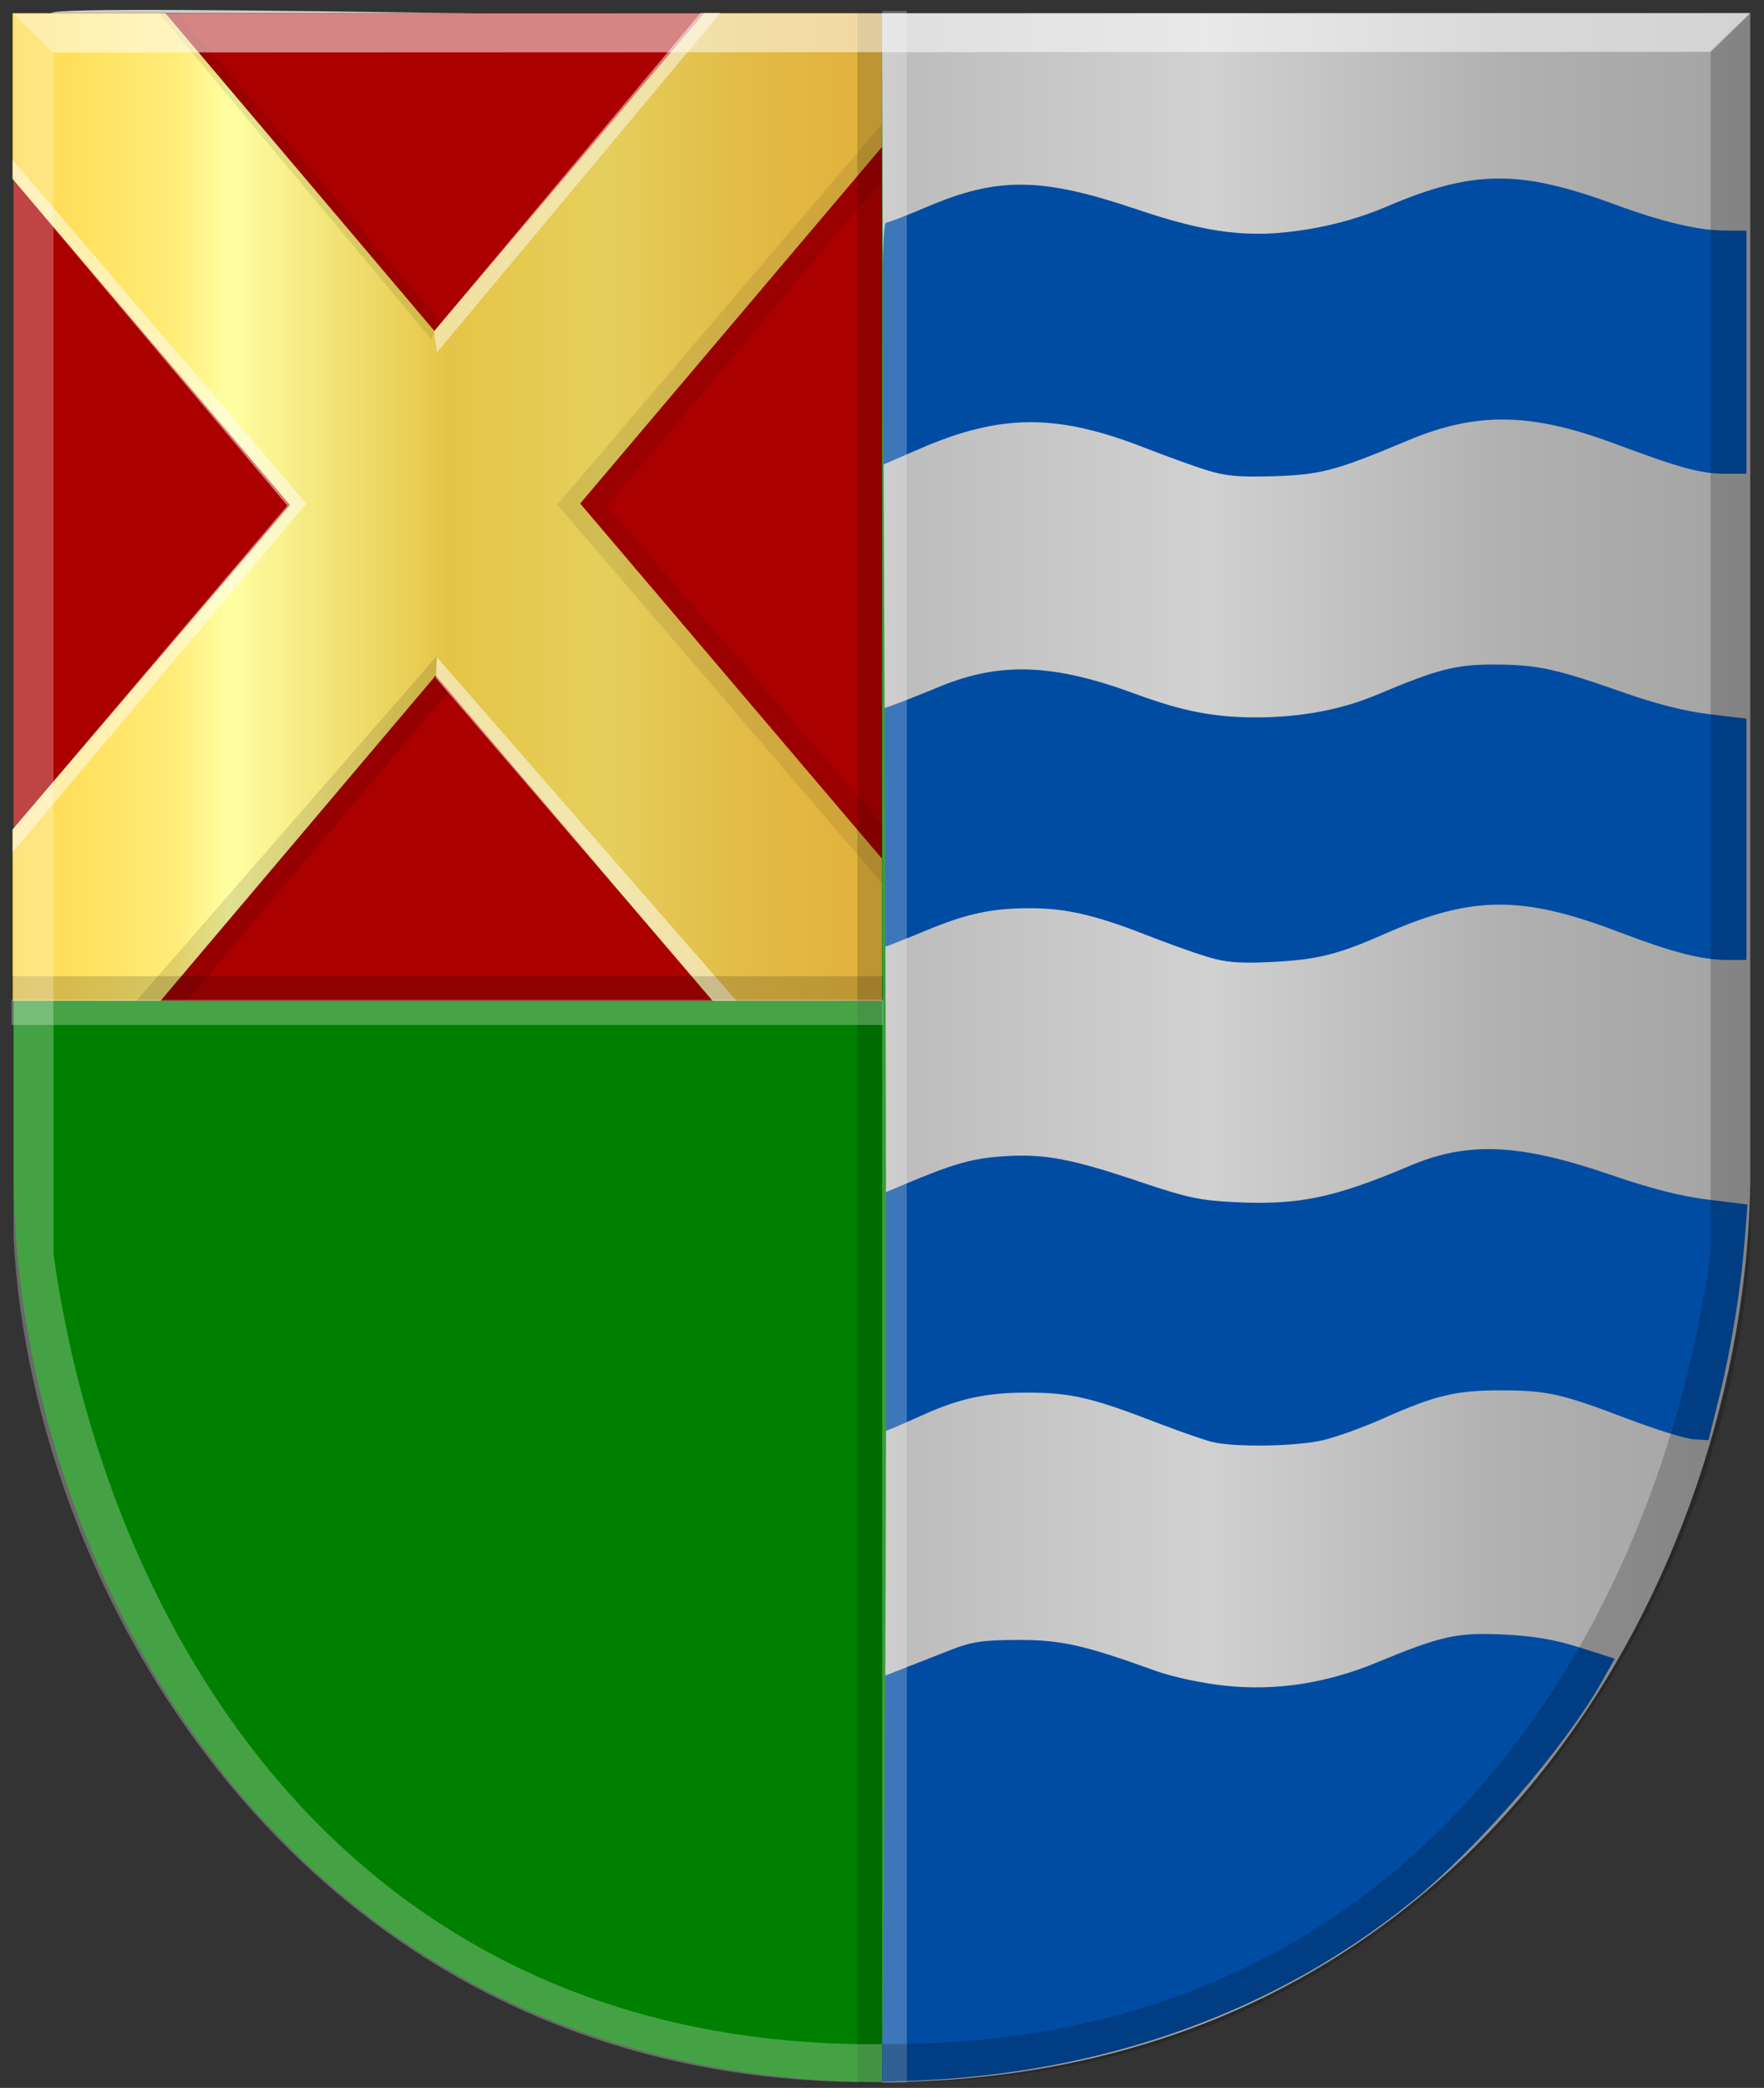
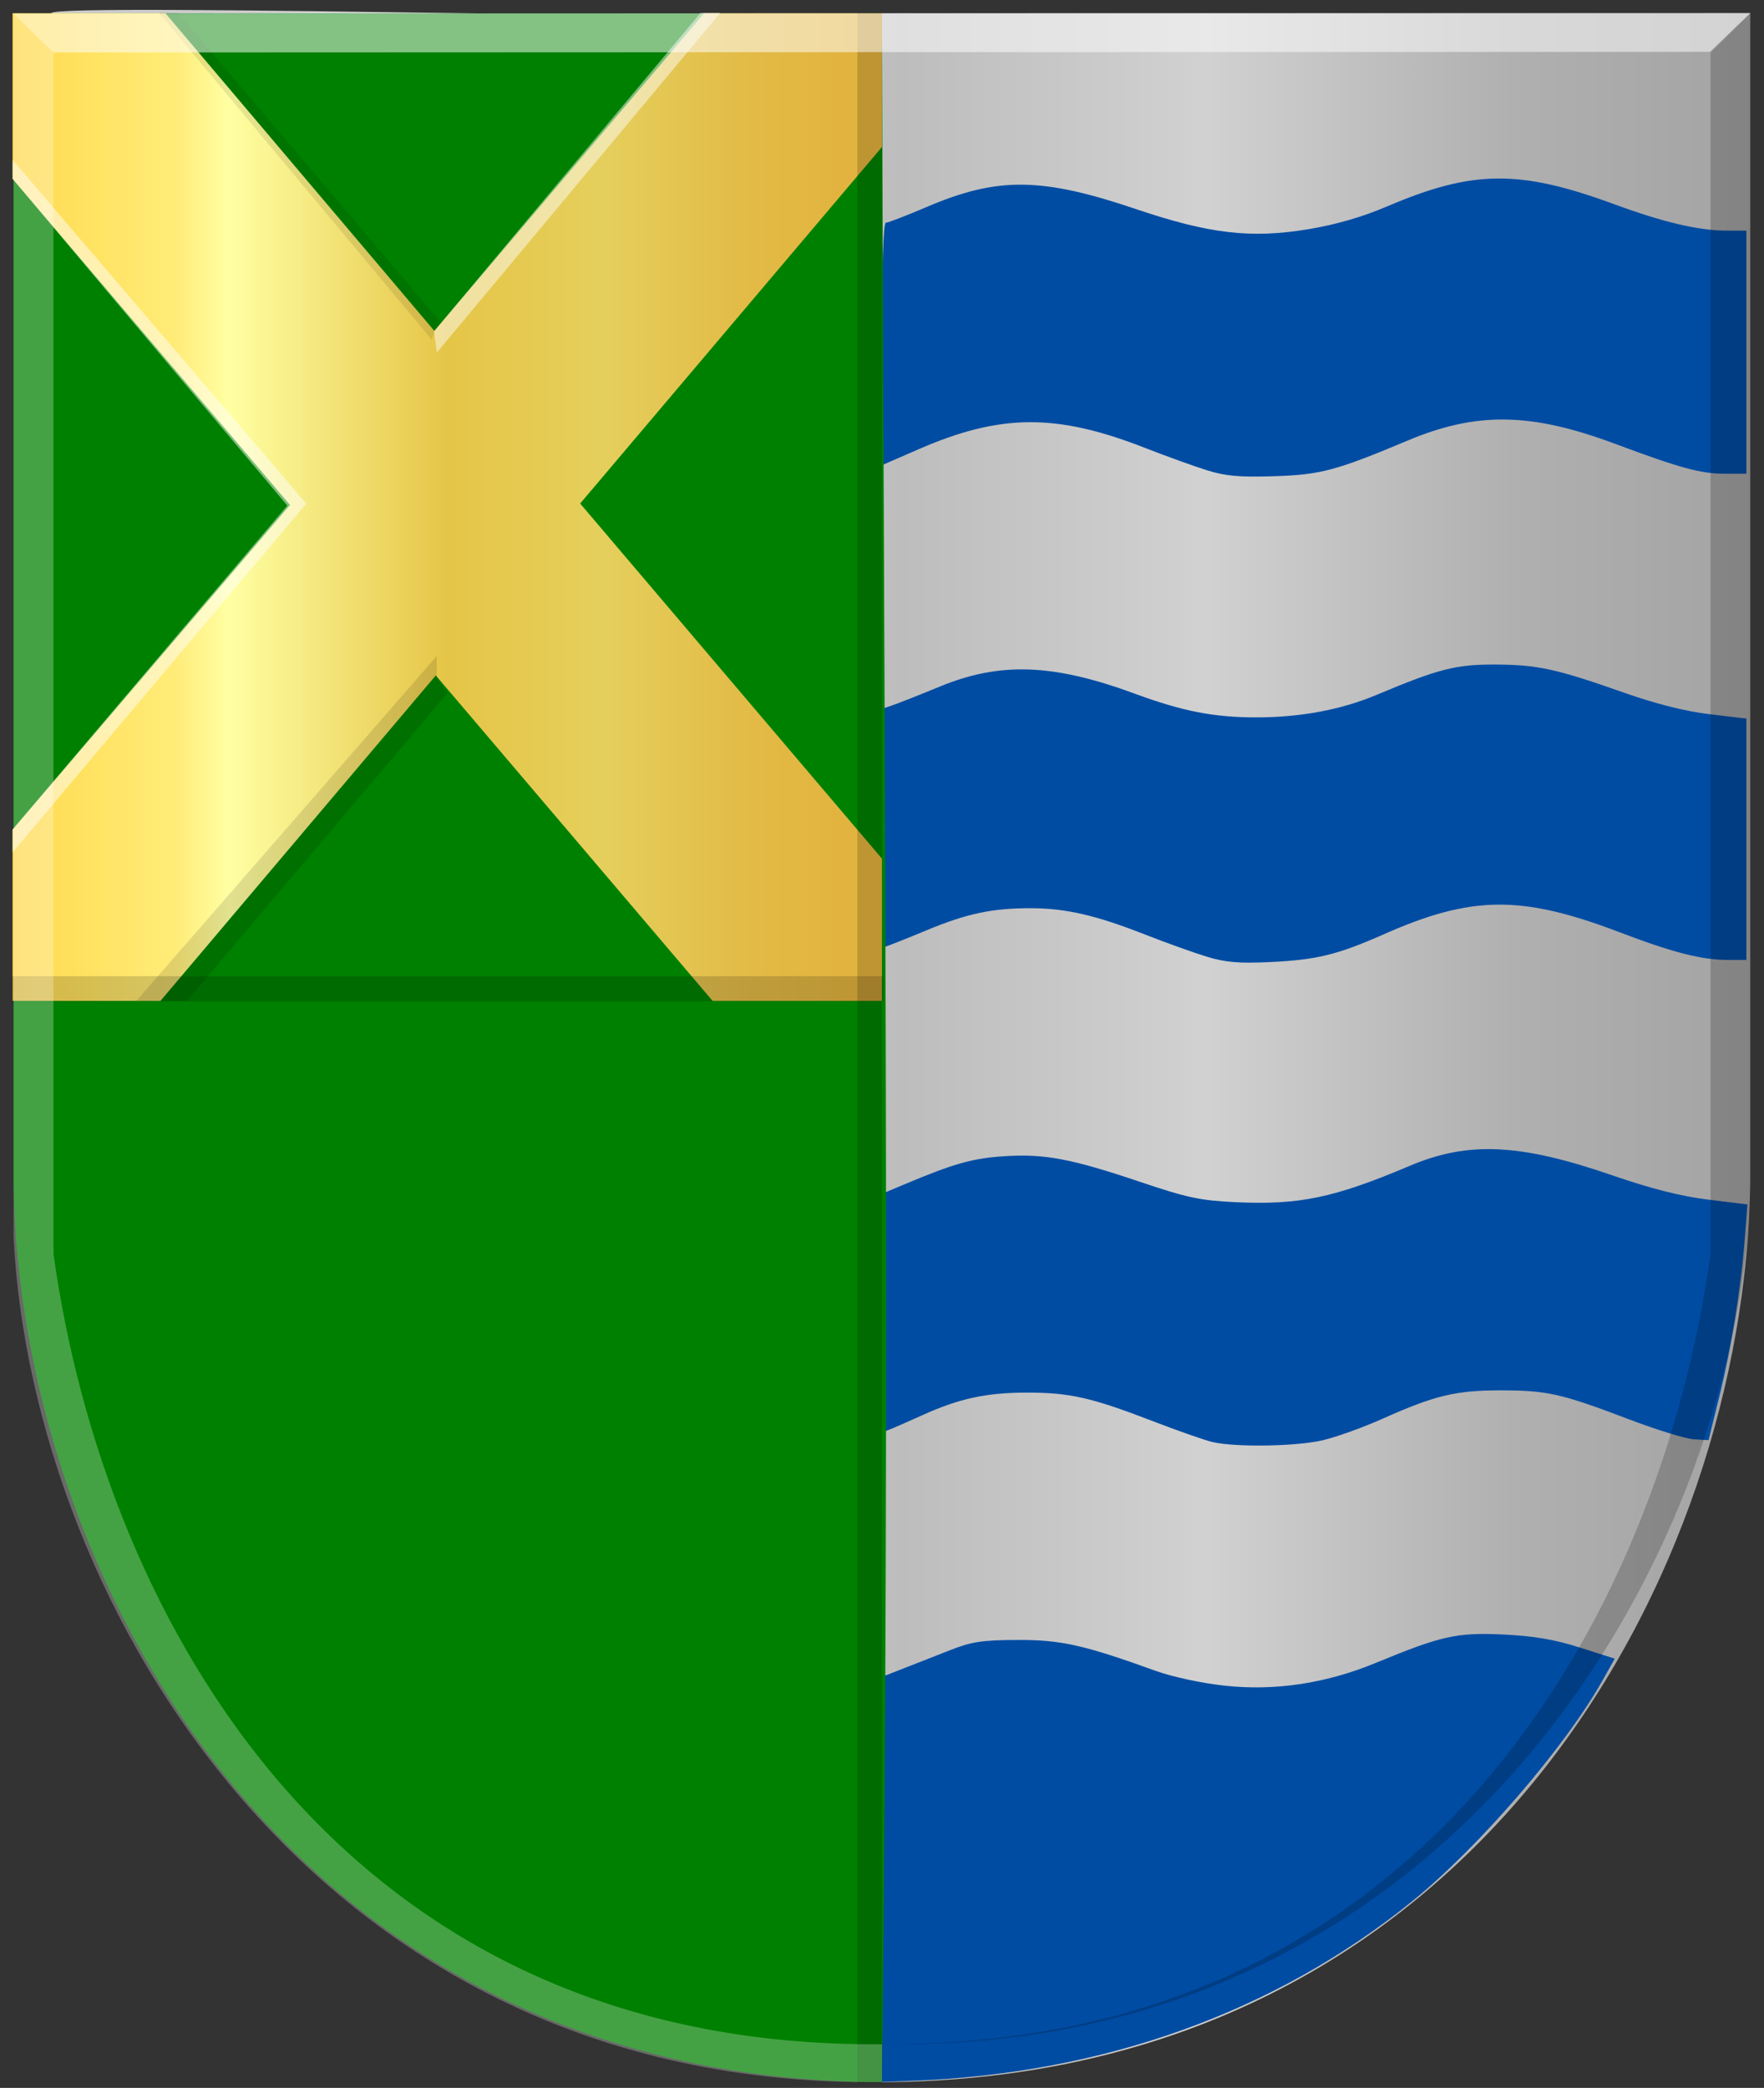
<svg xmlns="http://www.w3.org/2000/svg" xmlns:ns1="http://www.inkscape.org/namespaces/inkscape" xmlns:ns2="http://sodipodi.sourceforge.net/DTD/sodipodi-0.dtd" xmlns:xlink="http://www.w3.org/1999/xlink" width="442.812" height="523.906" id="svg5117" version="1.1" ns1:version="0.48.4 r9939" ns2:docname="Nieuw document 18">
  <rect width="100%" height="100%" fill="#333333" stroke="none" />
  <defs id="defs5119">
    <linearGradient ns1:collect="always" xlink:href="#linearGradient11325-4" id="linearGradient4798-2" x1="3507.942" y1="1253.925" x2="3727.171" y2="1253.925" gradientUnits="userSpaceOnUse" gradientTransform="matrix(-1,0,0,1,3814.137,-942.536)" />
    <linearGradient id="linearGradient11325-4">
      <stop style="stop-color:#b58e30;stop-opacity:1;" offset="0" id="stop11327-5" />
      <stop id="stop11329-2" offset="0" style="stop-color:#b58e30;stop-opacity:1;" />
      <stop id="stop11331-9" offset="0" style="stop-color:#b58e30;stop-opacity:1;" />
      <stop id="stop11333-9" offset="0" style="stop-color:#b58e30;stop-opacity:1;" />
      <stop id="stop11335-8" offset="0" style="stop-color:#b58e30;stop-opacity:1;" />
      <stop id="stop11337-3" offset="0" style="stop-color:#b68f30;stop-opacity:1;" />
      <stop id="stop11339-8" offset="0" style="stop-color:#b79030;stop-opacity:1;" />
      <stop id="stop11341-6" offset="0" style="stop-color:#ba9231;stop-opacity:1;" />
      <stop id="stop11343-9" offset="0" style="stop-color:#c09633;stop-opacity:1;" />
      <stop id="stop11345-8" offset="0" style="stop-color:#cb9f36;stop-opacity:1;" />
      <stop id="stop11347-6" offset="0" style="stop-color:#e2b13c;stop-opacity:1;" />
      <stop id="stop11349-6" offset="0" style="stop-color:#e2b13c;stop-opacity:1;" />
      <stop id="stop11351-2" offset="0" style="stop-color:#e2b13c;stop-opacity:1;" />
      <stop id="stop11353-3" offset="0" style="stop-color:#e2b13c;stop-opacity:1;" />
      <stop id="stop11355-8" offset="0" style="stop-color:#e2b13c;stop-opacity:1;" />
      <stop id="stop11357-2" offset="0" style="stop-color:#e2b13c;stop-opacity:1;" />
      <stop id="stop11359-6" offset="0.001" style="stop-color:#e2b13c;stop-opacity:1;" />
      <stop id="stop11361-2" offset="0.001" style="stop-color:#e2b13c;stop-opacity:1;" />
      <stop id="stop11363-7" offset="0.003" style="stop-color:#e2b13c;stop-opacity:1;" />
      <stop id="stop11365-5" offset="0.005" style="stop-color:#e2b13c;stop-opacity:1;" />
      <stop id="stop11367-7" offset="0.01" style="stop-color:#e2b13c;stop-opacity:1;" />
      <stop id="stop11369-8" offset="0.02" style="stop-color:#e2b23d;stop-opacity:1;" />
      <stop id="stop11371-2" offset="0.04" style="stop-color:#e2b33e;stop-opacity:1;" />
      <stop id="stop11373-7" offset="0.08" style="stop-color:#e2b641;stop-opacity:1;" />
      <stop style="stop-color:#e3bb47;stop-opacity:1;" offset="0.161" id="stop11375-8" />
      <stop style="stop-color:#e5cf5c;stop-opacity:1;" offset="0.321" id="stop11377-0" />
      <stop id="stop11379-2" offset="0.5" style="stop-color:#e5c547;stop-opacity:1;" />
      <stop style="stop-color:#f2e275;stop-opacity:1;" offset="0.625" id="stop11381-0" />
      <stop style="stop-color:#ffffa3;stop-opacity:1;" offset="0.75" id="stop11383-8" />
      <stop id="stop11385-9" offset="0.781" style="stop-color:#fff58d;stop-opacity:1;" />
      <stop id="stop11387-2" offset="0.812" style="stop-color:#ffec78;stop-opacity:1;" />
      <stop id="stop11389-8" offset="1" style="stop-color:#ffd94d;stop-opacity:1;" />
    </linearGradient>
    <linearGradient ns1:collect="always" xlink:href="#linearGradient4070-7" id="linearGradient4744" x1="3516.768" y1="1389.16" x2="3946.058" y2="1389.16" gradientUnits="userSpaceOnUse" gradientTransform="matrix(-1,0,0,1,7462.825,0)" />
    <linearGradient id="linearGradient4070-7">
      <stop style="stop-color:#a3a3a3;stop-opacity:1;" offset="0" id="stop4072-40" />
      <stop style="stop-color:#b0b0b0;stop-opacity:1;" offset="0.143" id="stop4074-94" />
      <stop id="stop4076-88" offset="0.321" style="stop-color:#d1d1d1;stop-opacity:1;" />
      <stop style="stop-color:#bdbdbd;stop-opacity:1;" offset="0.5" id="stop4078-24" />
      <stop id="stop4080-5" offset="0.75" style="stop-color:#e5e5e5;stop-opacity:1;" />
      <stop style="stop-color:#cccccc;stop-opacity:1;" offset="0.875" id="stop4082-5" />
      <stop id="stop4084-1" offset="1" style="stop-color:#cccccc;stop-opacity:1;" />
    </linearGradient>
    <linearGradient y2="1389.16" x2="3946.058" y1="1389.16" x1="3516.768" gradientTransform="matrix(-1,0,0,1,4041.829,-942.523)" gradientUnits="userSpaceOnUse" id="linearGradient5115" xlink:href="#linearGradient4070-7" ns1:collect="always" />
  </defs>
  <ns2:namedview id="base" pagecolor="#ffffff" bordercolor="#666666" borderopacity="1.0" ns1:pageopacity="0.0" ns1:pageshadow="2" ns1:zoom="0.35" ns1:cx="290.6875" ns1:cy="175.70032" ns1:document-units="px" ns1:current-layer="layer1" showgrid="false" fit-margin-top="0" fit-margin-left="0" fit-margin-right="0" fit-margin-bottom="0" ns1:window-width="1600" ns1:window-height="837" ns1:window-x="-8" ns1:window-y="-8" ns1:window-maximized="1" />
  <g ns1:label="Laag 1" ns1:groupmode="layer" id="layer1" transform="translate(-84.312,-184.156)">
    <path style="fill:url(#linearGradient5115);fill-opacity:1;stroke:#ffffff;stroke-width:2.765px;stroke-linecap:butt;stroke-linejoin:miter;stroke-opacity:0" d="m 305.678,187.487 218.001,0 0,293.345 c -1.218,96.85 -67.884,225.104 -218.001,225.805 -2.04,-166.093 -0.555,-332.828 -0.046,-502.858 0.01,-2.498 -208.485,-13.798 -208.478,-16.298 0.01,-2.931 208.516,2.938 208.524,0.01 z" id="path2836-5-6-1-7-1" ns2:nodetypes="ccccssc" ns1:connector-curvature="0" />
    <path style="fill:#004ca3;fill-opacity:1" d="m 305.695,680.554 c 0,-14.311 -0.296,-37.068 -0.655,-50.571 l -0.653,-24.552 5.905,-2.294 c 3.248,-1.262 8.83,-3.451 12.405,-4.865 5.492,-2.172 8.129,-2.576 17,-2.607 10.961,-0.038 16.678,1.239 34.74,7.762 4.128,1.491 11.552,3.084 17.27,3.706 12.671,1.379 25.477,-0.55 37.989,-5.722 16.434,-6.793 20.361,-7.666 31.988,-7.113 7.666,0.365 12.876,1.253 19.243,3.28 l 8.731,2.78 -3.141,5.589 c -9.383,16.696 -31.208,41.971 -47.821,55.382 -34.361,27.738 -77.277,43.141 -125.25,44.953 l -7.75,0.293 0,-26.02 z m 82.936,-134.566 c -1.961,-0.465 -8.711,-2.829 -15,-5.252 -15.293,-5.893 -20.771,-7.137 -31.433,-7.137 -10.292,0 -17.07,1.459 -26.375,5.678 -3.591,1.628 -7.569,3.356 -8.841,3.84 l -2.313,0.879 0.265,-30.033 0.265,-30.032 6,-2.527 c 12.541,-5.281 17.247,-6.61 25.208,-7.12 10.165,-0.651 16.859,0.617 34.292,6.5 11.574,3.906 14.967,4.624 23.78,5.035 15.979,0.746 24.718,-1.08 43.774,-9.144 14.625,-6.189 27.601,-5.583 50.673,2.366 9.814,3.381 17.361,5.297 24.157,6.132 l 9.884,1.215 -0.641,8.342 c -0.965,12.558 -3.376,27.528 -6.409,39.805 l -2.718,11 -3.654,-0.209 c -2.01,-0.115 -9.435,-2.407 -16.5,-5.094 -16.862,-6.412 -20.366,-7.197 -32.108,-7.197 -11.202,0 -16.478,1.27 -29.545,7.112 -4.843,2.166 -11.594,4.594 -15,5.398 -6.672,1.573 -21.966,1.817 -27.76,0.443 z m -1.433,-121.792 c -3.3,-1.01 -10.275,-3.514 -15.5,-5.563 -12.328,-4.835 -19.845,-6.565 -28.613,-6.583 -9.696,-0.02 -16.089,1.337 -26.261,5.573 -4.744,1.976 -9.413,3.829 -10.375,4.119 -1.639,0.494 -1.75,-1.365 -1.75,-29.422 l 0,-29.949 3.25,-1.1 c 1.788,-0.605 7.262,-2.76 12.165,-4.789 15.212,-6.294 28.568,-5.819 49.085,1.744 11.945,4.403 19.819,5.94 30.438,5.94 11.125,0 21.331,-1.906 30.24,-5.648 15.612,-6.557 19.891,-7.648 29.822,-7.604 10.67,0.047 15.297,1.062 32.5,7.126 7.798,2.749 15.239,4.616 21.25,5.331 l 9.25,1.1 0,30.283 0,30.283 -4.451,0 c -6.765,0 -13.817,-1.797 -27.549,-7.02 -24.464,-9.305 -36.954,-9.185 -59,0.566 -11.642,5.149 -16.851,6.424 -28.5,6.978 -7.879,0.374 -11.273,0.085 -16,-1.362 z m 0,-122.066 c -3.3,-1.037 -10.258,-3.551 -15.463,-5.587 -22.206,-8.686 -36.251,-8.607 -56.787,0.321 l -9.25,4.021 0,-30.425 c 0,-19.802 0.352,-30.425 1.009,-30.425 0.555,0 5.174,-1.78 10.265,-3.954 17.786,-7.599 28.789,-7.479 52.612,0.574 18.305,6.188 28.788,7.405 43.185,5.014 6.907,-1.147 13.539,-3.067 19.721,-5.708 21.563,-9.213 33.288,-9.315 57.211,-0.497 11.912,4.391 20.994,6.537 27.748,6.556 l 5.25,0.015 0,30.5 0,30.5 -5.319,0 c -6.088,0 -11.317,-1.422 -27.6,-7.503 -21.104,-7.882 -34.749,-8.108 -52.023,-0.862 -18.086,7.587 -21.848,8.594 -33.558,8.981 -8.741,0.289 -12.232,-0.024 -17,-1.522 z" id="path3950" ns1:connector-curvature="0" />
    <path style="fill:#008000;fill-opacity:1;stroke:#ffffff;stroke-width:2.765px;stroke-linecap:butt;stroke-linejoin:miter;stroke-opacity:0" d="m 305.704,187.509 -218.001,0 0,293.345 c 1.218,96.85 67.884,225.104 218.001,225.805 2.106,-171.395 0.457,-343.474 0,-519.15 z" id="path2836-5-6-1-7" ns2:nodetypes="ccccc" ns1:connector-curvature="0" />
-     <rect style="fill:#aa0000;fill-opacity:1;stroke:#000000;stroke-width:1.903;stroke-miterlimit:4;stroke-opacity:0;stroke-dasharray:none" id="rect4766" width="217.982" height="247.838" x="87.711" y="187.47" />
    <path style="fill:url(#linearGradient4798-2);fill-opacity:1;stroke:none" d="m 87.466,187.469 0,41.542 69.65,81.848 -69.65,81.494 0,42.957 37.123,0 69.12,-81.671 69.486,81.671 42.5,0 0,-35.709 -75.746,-89.095 75.746,-89.449 0,-33.588 -44.634,0 -67.706,79.726 -67.529,-79.726 z" id="path4790" ns1:connector-curvature="0" />
    <path style="fill:#ffffff;fill-opacity:0.493;stroke:#000000;stroke-width:1px;stroke-linecap:butt;stroke-linejoin:miter;stroke-opacity:0" d="m 87.466,224.272 73.728,86.25 -73.728,87.5 0,-5.75 68.978,-81.25 -68.978,-82 z" id="path4800" ns1:connector-curvature="0" />
    <path style="fill:#000000;fill-opacity:0.092;stroke:#000000;stroke-width:1px;stroke-linecap:butt;stroke-linejoin:miter;stroke-opacity:0" d="m 124.195,187.381 68.5,82.016 0.75,-2.375 1.625,-1.875 -66.061,-77.766 z" id="path4804" ns1:connector-curvature="0" />
    <path style="fill:#ffffff;fill-opacity:0.478;stroke:#000000;stroke-width:1px;stroke-linecap:butt;stroke-linejoin:miter;stroke-opacity:0" d="m 193.267,267.284 0.713,5.322 71.146,-85.225 -4.95,0 z" id="path4806" ns1:connector-curvature="0" ns2:nodetypes="ccccc" />
-     <path style="fill:#000000;fill-opacity:0.089;stroke:#000000;stroke-width:1px;stroke-linecap:butt;stroke-linejoin:miter;stroke-opacity:0" d="m 305.695,215.272 -81.5,95.5 81.5,95 0,-15 -69,-79.5 69,-82 z" id="path4808" ns1:connector-curvature="0" />
    <path style="fill:#000000;fill-opacity:0.118;stroke:#000000;stroke-width:1px;stroke-linecap:butt;stroke-linejoin:miter;stroke-opacity:0" d="m 118.543,435.31 75.402,-86.538 0,5.25 2.75,4 -65.476,77.288 z" id="path4810" ns1:connector-curvature="0" ns2:nodetypes="cccccc" />
-     <path style="fill:#ffffff;fill-opacity:0.505;stroke:#000000;stroke-width:1px;stroke-linecap:butt;stroke-linejoin:miter;stroke-opacity:0" d="m 193.945,349.022 -0.25,5.25 69.576,81.038 5.924,0 z" id="path4812" ns1:connector-curvature="0" />
-     <rect style="fill:#ffffff;fill-opacity:0.239;stroke:#000000;stroke-width:0.739;stroke-miterlimit:4;stroke-opacity:0;stroke-dasharray:none" id="rect4814" width="6.161" height="519.82" x="305.788" y="186.888" />
    <rect style="fill:#000000;fill-opacity:0.164;stroke:#000000;stroke-width:0.739;stroke-miterlimit:4;stroke-opacity:0;stroke-dasharray:none" id="rect4814-8" width="6.161" height="519.508" x="299.523" y="187.379" />
    <rect style="fill:#000000;fill-opacity:0.164;stroke:#000000;stroke-width:0.485;stroke-miterlimit:4;stroke-opacity:0;stroke-dasharray:none" id="rect4814-8-2" width="6.321" height="218.81" x="-435.428" y="-306.055" transform="matrix(0,-1,-1,0,0,0)" />
-     <rect style="fill:#ffffff;fill-opacity:0.275;stroke:#000000;stroke-width:0.485;stroke-miterlimit:4;stroke-opacity:0;stroke-dasharray:none" id="rect4814-8-2-0" width="6.321" height="218.81" x="-441.351" y="-306.005" transform="matrix(0,-1,-1,0,0,0)" />
    <path style="fill:#ffffff;fill-opacity:0.519;stroke:#000000;stroke-width:2.764px;stroke-linecap:butt;stroke-linejoin:miter;stroke-opacity:0" d="m 87.707,187.568 9.98,9.758 415.849,-0.166 10.147,-9.743 z" id="path4533-2-0-5" ns1:connector-curvature="0" ns2:nodetypes="ccccc" />
    <path style="fill:#ffffff;fill-opacity:0.266;stroke:#000000;stroke-width:2.764px;stroke-linecap:butt;stroke-linejoin:miter;stroke-opacity:0" d="m 87.733,187.529 10.006,9.861 0,301.43 c 12.84,92.067 72.645,199.431 207.972,198.288 l 0,9.493 C 163.342,708.381 92.42,586.161 87.733,494.822 z" id="path4509-9-6-3-0-5" ns2:nodetypes="ccccccc" ns1:connector-curvature="0" />
-     <path style="fill:#000000;fill-opacity:0.196;stroke:#000000;stroke-width:2.764px;stroke-linecap:butt;stroke-linejoin:miter;stroke-opacity:0" d="m 523.726,187.456 -10.006,9.861 0,301.43 c -12.841,92.067 -72.645,199.431 -207.972,198.288 l 0,9.493 c 142.268,2.858 213.27,-120.217 217.977,-211.779 l 0,-307.293 z" id="path4509-9-2-6-2" ns2:nodetypes="ccccccc" ns1:connector-curvature="0" />
+     <path style="fill:#000000;fill-opacity:0.196;stroke:#000000;stroke-width:2.764px;stroke-linecap:butt;stroke-linejoin:miter;stroke-opacity:0" d="m 523.726,187.456 -10.006,9.861 0,301.43 c -12.841,92.067 -72.645,199.431 -207.972,198.288 c 142.268,2.858 213.27,-120.217 217.977,-211.779 l 0,-307.293 z" id="path4509-9-2-6-2" ns2:nodetypes="ccccccc" ns1:connector-curvature="0" />
  </g>
</svg>